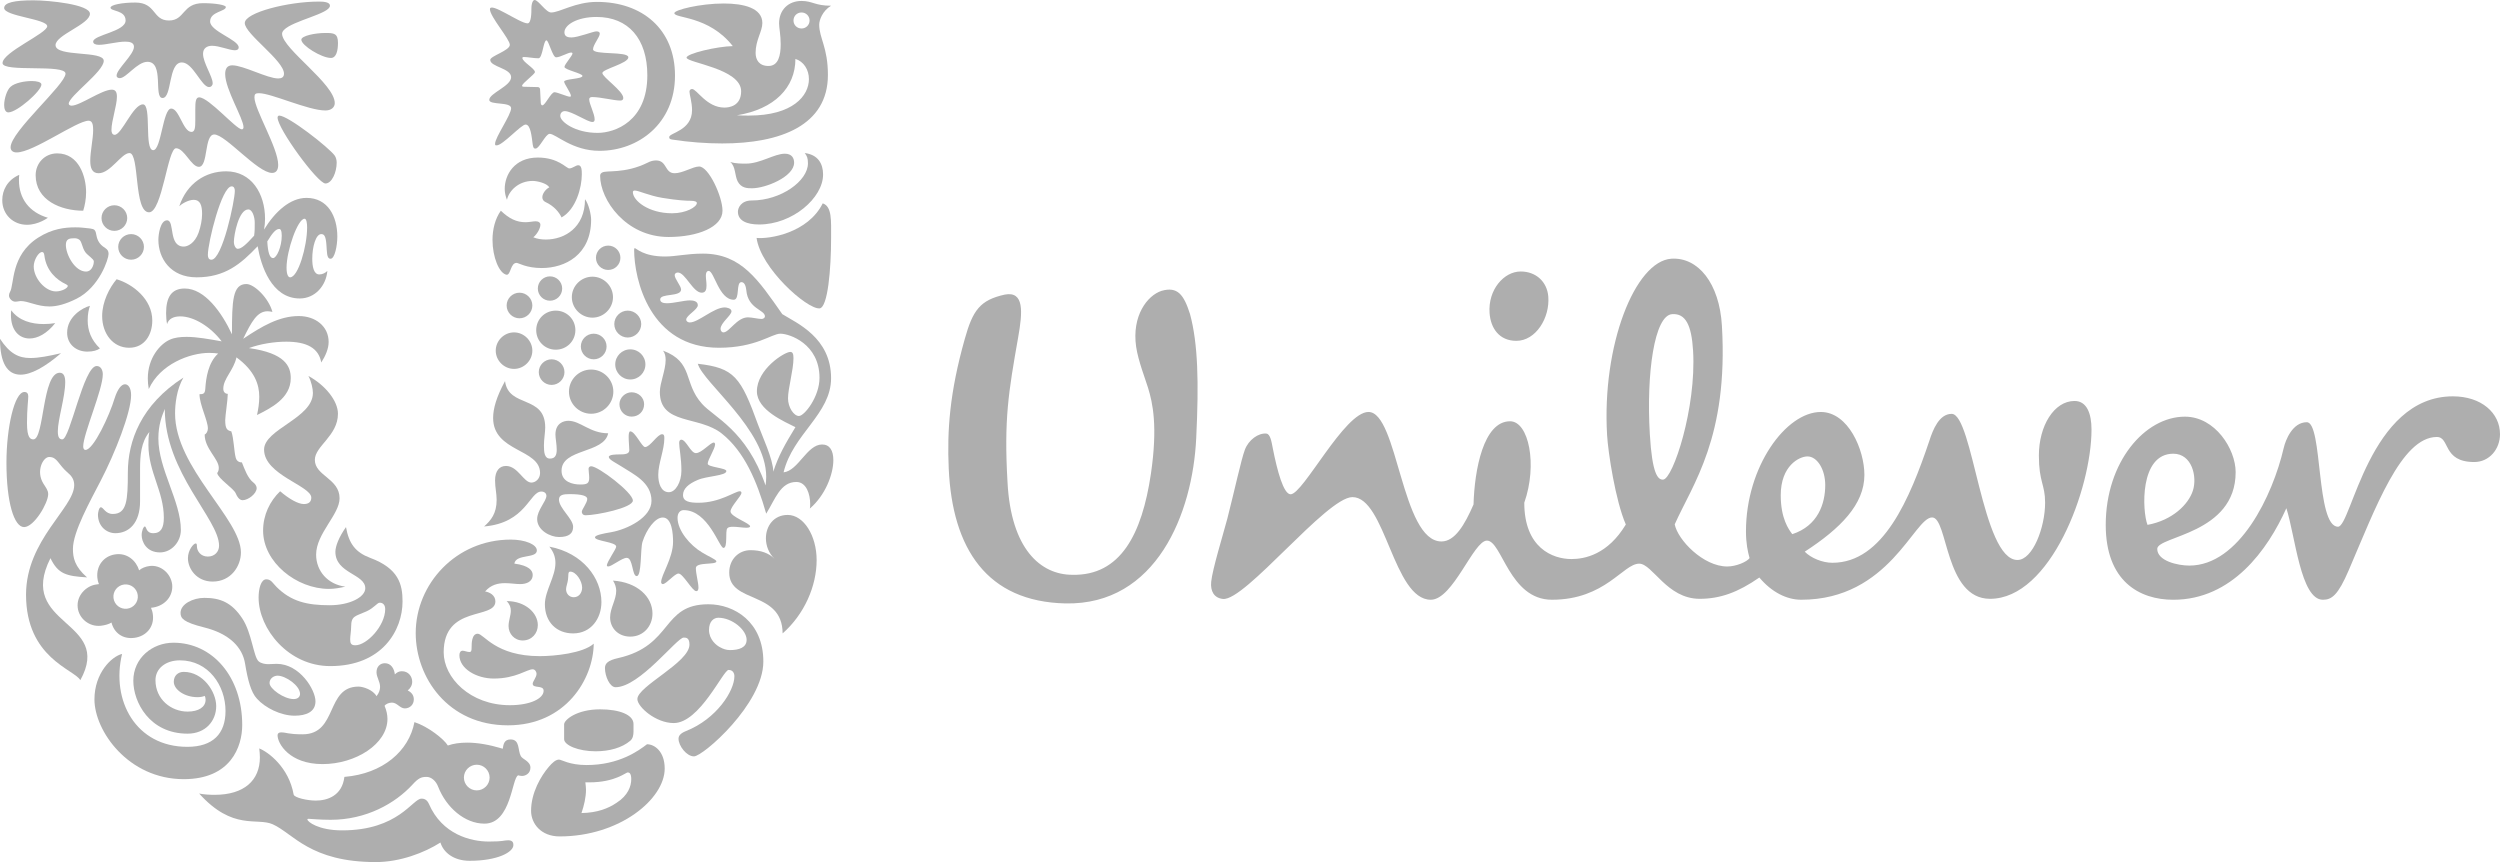
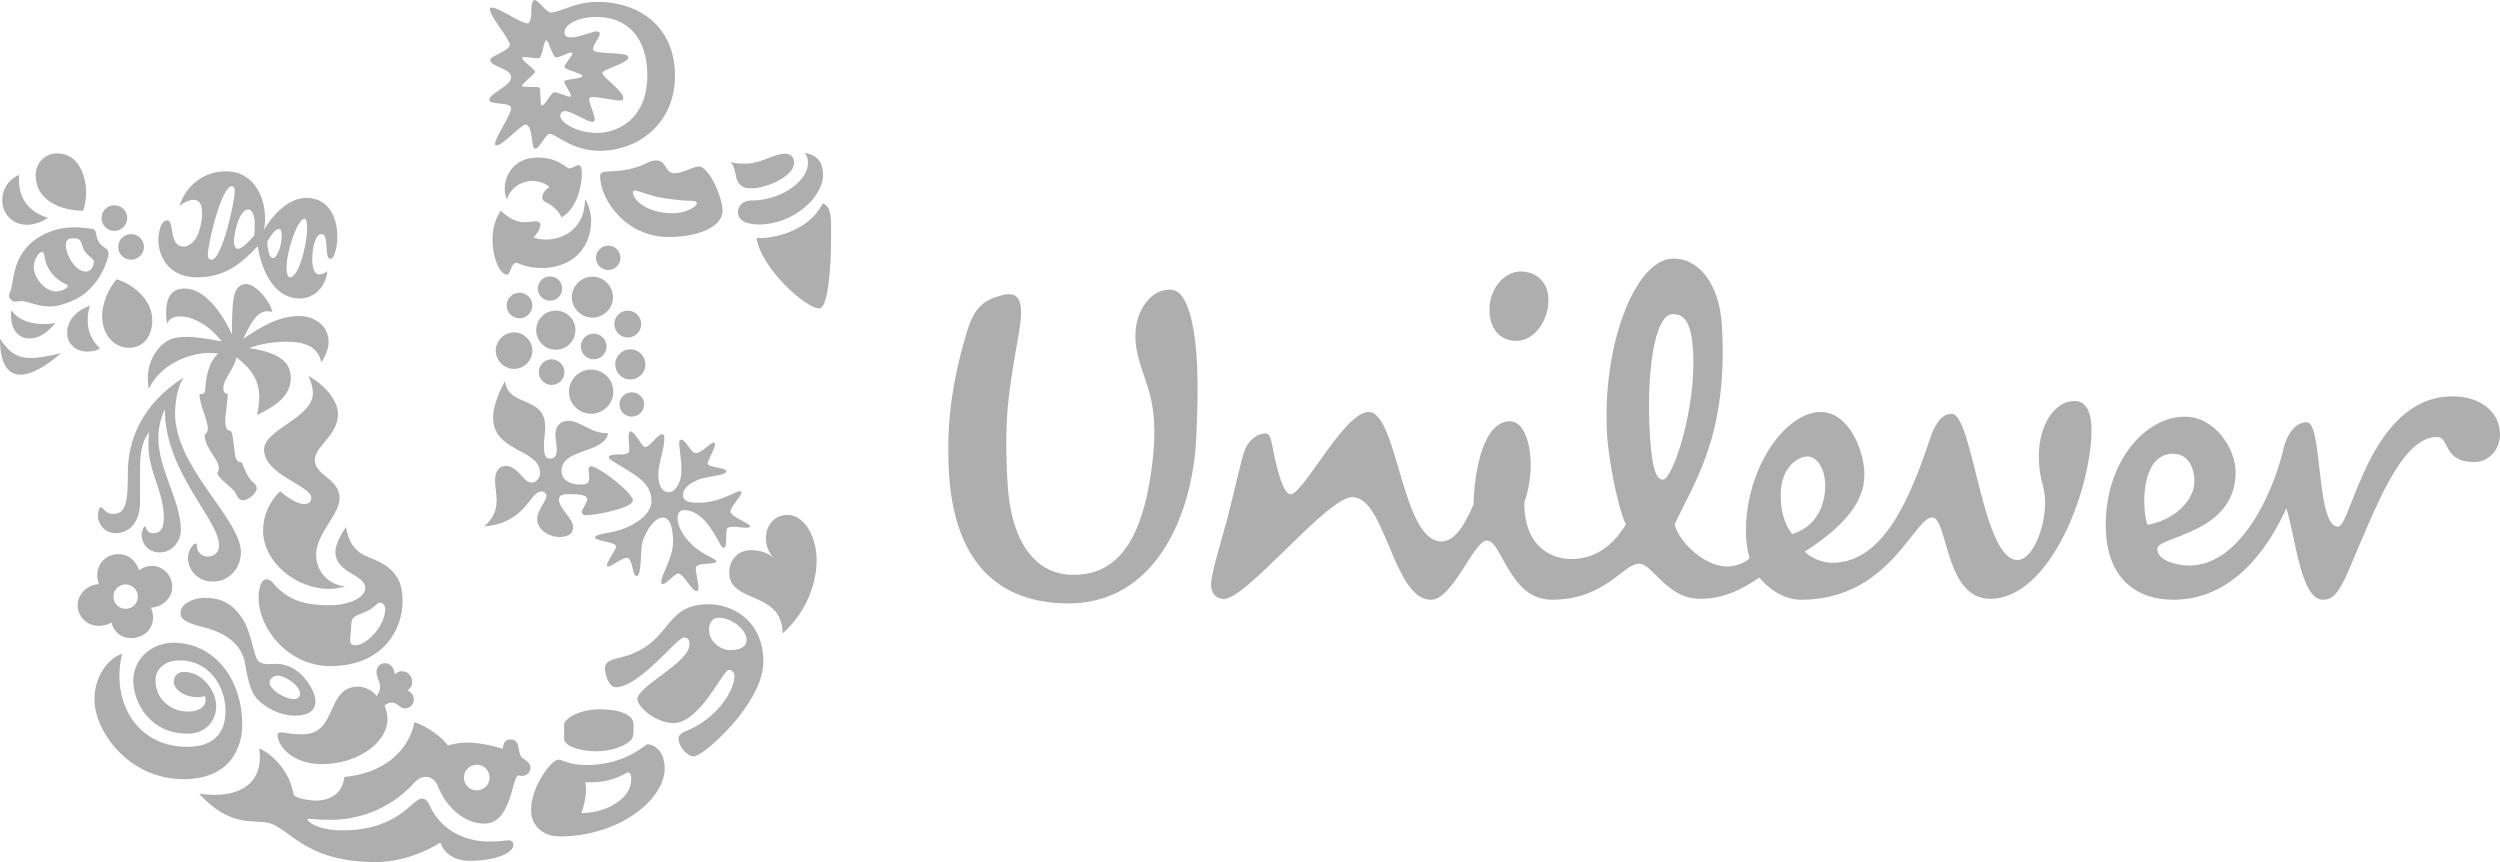
<svg xmlns="http://www.w3.org/2000/svg" width="116" height="40" viewBox="0 0 116 40" fill="none">
  <path d="M34.896 8.736C34.687 8.736 34.389 8.736 34.224 8.41C34.09 8.142 34.135 7.711 33.882 7.518C34.135 7.592 34.403 7.592 34.612 7.592C35.284 7.592 35.925 7.132 36.418 7.132C36.742 7.132 36.847 7.34 36.847 7.547C36.848 8.202 35.523 8.736 34.896 8.736ZM35.224 10.416C36.773 10.416 38.191 9.182 38.191 8.098C38.191 7.592 37.952 7.176 37.34 7.102C37.444 7.236 37.489 7.34 37.489 7.578C37.489 8.395 36.24 9.302 34.881 9.302C34.389 9.302 34.239 9.643 34.239 9.821C34.239 10.238 34.643 10.416 35.224 10.416ZM35.105 11.04C35.299 12.451 37.444 14.354 38.026 14.309C38.414 14.276 38.563 12.466 38.563 11.04C38.563 10.223 38.608 9.584 38.175 9.435C37.489 10.817 35.687 11.1 35.105 11.04Z" fill="black" fill-opacity="0.32" />
-   <path d="M1.55 20.387C2.057 20.387 1.952 17.295 2.772 17.295C2.967 17.295 3.026 17.489 3.026 17.727C3.026 18.425 2.683 19.451 2.683 20.015C2.683 20.297 2.758 20.387 2.892 20.387C3.25 20.387 3.876 16.983 4.487 16.983C4.681 16.983 4.77 17.177 4.77 17.37C4.77 18.083 3.861 20.134 3.861 20.713C3.861 20.802 3.891 20.876 3.966 20.876C4.338 20.876 5.084 19.272 5.322 18.47C5.456 18.053 5.635 17.83 5.799 17.83C5.948 17.83 6.083 17.994 6.083 18.336C6.083 19.138 5.337 21.025 4.681 22.289C4.175 23.27 3.384 24.68 3.384 25.468C3.384 25.869 3.458 26.285 4.039 26.791C3.085 26.731 2.698 26.642 2.341 25.899C0.745 29.064 5.277 28.753 3.727 31.56C3.443 31.056 1.208 30.535 1.208 27.593C1.208 25.052 3.443 23.566 3.443 22.512C3.443 22.304 3.369 22.126 3.175 21.962C2.683 21.545 2.668 21.204 2.281 21.204C1.998 21.204 1.654 21.858 2.012 22.437C2.132 22.631 2.236 22.75 2.236 22.928C2.236 23.343 1.58 24.457 1.118 24.457C0.655 24.457 0.299 23.315 0.299 21.471C0.299 19.836 0.671 18.188 1.133 18.188C1.267 18.188 1.311 18.276 1.311 18.396C1.311 18.589 1.252 18.975 1.252 19.629C1.252 20.327 1.416 20.387 1.55 20.387Z" fill="black" fill-opacity="0.32" />
  <path d="M5.351 24.74C5.978 24.74 6.499 24.279 6.499 23.255V21.738C6.499 21.159 6.544 20.506 6.932 20.044C6.887 20.238 6.887 20.446 6.887 20.639C6.887 21.917 7.602 22.794 7.602 24.027C7.602 24.487 7.468 24.741 7.111 24.741C6.767 24.741 6.797 24.428 6.722 24.428C6.663 24.428 6.573 24.621 6.573 24.829C6.573 25.142 6.797 25.632 7.423 25.632C7.96 25.632 8.392 25.142 8.392 24.592C8.392 23.255 7.348 21.768 7.348 20.342C7.348 19.718 7.512 19.302 7.646 18.975C7.646 21.932 10.165 24.087 10.165 25.32C10.165 25.602 9.957 25.825 9.644 25.825C9.301 25.825 9.137 25.557 9.137 25.349C9.137 25.245 9.122 25.216 9.077 25.216C8.988 25.216 8.72 25.513 8.72 25.9C8.72 26.389 9.122 26.985 9.867 26.985C10.716 26.985 11.179 26.27 11.179 25.632C11.179 24.072 8.123 21.709 8.123 19.183C8.123 18.752 8.197 18.054 8.511 17.519C6.543 18.782 5.932 20.461 5.932 21.932C5.932 23.21 5.888 23.848 5.232 23.848C4.888 23.848 4.799 23.537 4.679 23.537C4.59 23.537 4.545 23.804 4.545 23.878C4.546 24.428 4.949 24.74 5.351 24.74Z" fill="black" fill-opacity="0.32" />
  <path d="M27.935 8.009C28.125 7.882 28.965 8.083 30.052 7.547C30.185 7.474 30.32 7.444 30.439 7.444C30.962 7.444 30.827 8.038 31.305 8.038C31.677 8.038 32.155 7.726 32.439 7.726C32.883 7.726 33.524 9.123 33.524 9.777C33.524 10.535 32.379 10.996 31.021 10.996C29.04 10.996 27.846 9.272 27.846 8.157C27.846 8.068 27.891 8.038 27.935 8.009ZM31.186 9.896C31.842 9.896 32.334 9.599 32.334 9.42C32.334 9.361 32.245 9.316 32.05 9.316C31.857 9.316 31.469 9.302 30.738 9.182C30.11 9.079 29.633 8.841 29.454 8.841C29.395 8.841 29.365 8.87 29.365 8.915C29.365 9.302 30.081 9.896 31.186 9.896Z" fill="black" fill-opacity="0.32" />
  <path d="M5.664 30.342C5.173 30.461 4.382 31.233 4.382 32.453C4.382 33.908 5.948 36.153 8.526 36.153C10.702 36.153 11.239 34.652 11.239 33.64C11.239 31.397 9.854 29.822 8.05 29.822C7.066 29.822 6.186 30.535 6.186 31.589C6.186 32.571 6.932 34.042 8.705 34.042C9.54 34.042 10.032 33.447 10.032 32.765C10.032 32.096 9.421 31.175 8.526 31.175C8.258 31.175 8.064 31.352 8.064 31.635C8.064 31.991 8.555 32.349 9.167 32.349C9.316 32.349 9.435 32.319 9.495 32.289C9.525 32.334 9.54 32.408 9.54 32.467C9.54 32.809 9.212 33.018 8.705 33.018C7.945 33.018 7.214 32.453 7.214 31.56C7.214 31.026 7.677 30.64 8.347 30.64C9.674 30.64 10.464 31.814 10.464 32.988C10.464 34.042 9.883 34.653 8.69 34.653C6.305 34.652 5.143 32.512 5.664 30.342Z" fill="black" fill-opacity="0.32" />
  <path d="M22.681 39.048C23.396 39.048 23.358 38.989 23.582 38.989C23.805 38.989 23.821 39.123 23.821 39.212C23.821 39.539 23.09 39.941 21.793 39.941C21.033 39.941 20.57 39.539 20.436 39.093C19.691 39.569 18.559 40 17.44 40C14.385 40 13.61 38.676 12.655 38.247C11.925 37.92 10.807 38.559 9.241 36.82C9.45 36.865 9.734 36.88 9.957 36.88C11.328 36.88 12.059 36.212 12.059 35.141C12.059 35.007 12.044 34.86 12.029 34.727C12.446 34.89 13.401 35.602 13.625 36.865C13.654 37.014 14.265 37.147 14.653 37.147C15.19 37.147 15.875 36.924 15.98 36.048C17.769 35.9 18.977 34.845 19.23 33.506C19.87 33.715 20.601 34.294 20.78 34.592C21.033 34.503 21.331 34.458 21.674 34.458C22.151 34.458 22.688 34.548 23.328 34.741C23.358 34.548 23.388 34.31 23.687 34.31C24.134 34.31 24.014 34.8 24.164 35.081C24.238 35.23 24.612 35.319 24.612 35.617C24.612 35.9 24.372 36.004 24.223 36.004C24.163 36.004 24.088 35.989 24.044 35.975C23.746 36.079 23.73 38.217 22.479 38.217C21.555 38.217 20.705 37.459 20.332 36.509C20.228 36.227 20.004 36.048 19.795 36.048C19.557 36.048 19.423 36.093 19.14 36.405C18.335 37.281 16.993 38.039 15.339 38.039C14.832 38.039 14.429 37.993 14.325 37.993C14.264 37.993 14.264 38.008 14.264 38.023C14.264 38.127 14.771 38.529 15.874 38.529C18.498 38.529 19.14 37.057 19.557 37.057C19.617 37.057 19.795 37.057 19.899 37.296C20.511 38.721 21.846 39.048 22.681 39.048ZM21.525 36.079C21.525 36.406 21.793 36.674 22.122 36.674C22.45 36.674 22.718 36.406 22.718 36.079C22.718 35.751 22.45 35.483 22.122 35.483C21.793 35.483 21.525 35.751 21.525 36.079Z" fill="black" fill-opacity="0.32" />
  <path d="M33.331 28.663C33.122 28.663 32.898 28.826 32.898 29.229C32.898 29.673 33.242 29.956 33.435 30.044C33.54 30.105 33.704 30.164 33.867 30.164C34.3 30.164 34.643 30.044 34.643 29.687C34.643 29.229 33.971 28.663 33.331 28.663ZM31.723 29.583C31.41 29.583 29.678 31.887 28.562 31.887C28.294 31.887 28.07 31.381 28.07 30.997C28.07 30.788 28.204 30.64 28.682 30.535C31.246 29.955 30.678 28.038 32.868 28.038C34.075 28.038 35.419 28.856 35.419 30.698C35.419 32.66 32.618 35.096 32.2 35.096C31.857 35.096 31.484 34.606 31.484 34.279C31.484 34.175 31.529 34.041 31.827 33.922C33.257 33.357 34.076 32.05 34.076 31.381C34.076 31.232 34.001 31.085 33.807 31.085C33.554 31.085 32.469 33.55 31.26 33.55C30.424 33.55 29.574 32.794 29.574 32.437C29.574 31.842 31.991 30.743 31.991 29.91C31.991 29.597 31.842 29.583 31.723 29.583Z" fill="black" fill-opacity="0.32" />
  <path d="M2.221 10.104C2.221 10.104 1.789 10.43 1.252 10.43C0.612 10.43 0.105 9.955 0.105 9.286C0.105 8.825 0.343 8.35 0.894 8.112C0.88 8.201 0.88 8.275 0.88 8.365C0.879 9.212 1.356 9.851 2.221 10.104ZM5.411 12.957C5.083 13.343 4.74 13.997 4.74 14.665C4.74 15.468 5.232 16.136 5.993 16.136C6.723 16.136 7.066 15.512 7.066 14.874C7.066 13.878 6.157 13.179 5.411 12.957ZM0.462 13.551C0.434 13.597 0.417 13.655 0.417 13.715C0.417 13.849 0.567 13.997 0.7 13.997C0.819 13.997 0.894 13.968 0.954 13.968C1.311 13.968 1.714 14.22 2.295 14.22C2.637 14.22 3.04 14.116 3.547 13.864C4.62 13.328 5.038 12.006 5.038 11.783C5.038 11.5 4.811 11.537 4.62 11.277C4.43 11.018 4.503 10.789 4.382 10.668C4.313 10.599 4.099 10.594 3.83 10.564C3.74 10.555 3.621 10.549 3.502 10.549C3.011 10.549 2.428 10.61 1.773 11.025C0.48 11.848 0.671 13.21 0.462 13.551ZM3.965 11.709C4.069 11.849 4.354 12.021 4.354 12.125C4.354 12.332 4.233 12.601 3.995 12.601C3.473 12.601 3.056 11.813 3.056 11.366C3.056 11.085 3.221 11.055 3.444 11.055C3.548 11.055 3.593 11.07 3.667 11.114C3.801 11.189 3.801 11.486 3.965 11.709ZM2.593 13.522C2.102 13.522 1.565 12.913 1.565 12.362C1.565 12.066 1.788 11.694 1.952 11.694C2.012 11.694 2.042 11.738 2.057 11.843C2.146 12.571 2.623 12.987 3.071 13.194C3.115 13.224 3.145 13.239 3.145 13.268C3.145 13.373 2.862 13.522 2.593 13.522ZM3.861 9.777C3.935 9.539 3.995 9.242 3.995 8.915C3.995 8.202 3.666 7.117 2.653 7.117C2.072 7.117 1.654 7.578 1.654 8.127C1.654 9.302 2.832 9.777 3.861 9.777ZM0 15.72C0 16.849 0.343 17.385 0.954 17.385C1.431 17.385 2.072 17.043 2.832 16.389C2.251 16.523 1.803 16.612 1.401 16.612C0.864 16.612 0.447 16.404 0 15.72ZM0.522 14.398C0.508 14.473 0.508 14.547 0.508 14.621C0.508 15.319 0.879 15.706 1.372 15.706C1.743 15.706 2.176 15.483 2.563 14.992C2.4 15.021 2.205 15.036 2.027 15.036C1.476 15.036 0.879 14.888 0.522 14.398ZM4.174 14.19C3.83 14.279 3.115 14.695 3.115 15.438C3.115 15.972 3.532 16.315 4.054 16.315C4.323 16.315 4.516 16.255 4.636 16.166C4.219 15.765 4.069 15.319 4.069 14.874C4.069 14.561 4.114 14.368 4.174 14.19ZM4.71 10.118C4.71 10.445 4.978 10.713 5.306 10.713C5.634 10.713 5.903 10.446 5.903 10.118C5.903 9.792 5.634 9.524 5.306 9.524C4.978 9.524 4.71 9.792 4.71 10.118ZM5.485 11.456C5.485 11.783 5.754 12.051 6.083 12.051C6.41 12.051 6.679 11.783 6.679 11.456C6.679 11.13 6.41 10.862 6.083 10.862C5.754 10.862 5.485 11.13 5.485 11.456Z" fill="black" fill-opacity="0.32" />
  <path d="M28.742 18.752C28.742 18.455 29.01 18.202 29.305 18.202C29.633 18.202 29.887 18.455 29.887 18.752C29.887 19.093 29.633 19.331 29.305 19.331C29.01 19.331 28.742 19.093 28.742 18.752ZM23.508 14.175C23.508 14.502 23.777 14.769 24.104 14.769C24.433 14.769 24.701 14.502 24.701 14.175C24.701 13.849 24.432 13.581 24.104 13.581C23.777 13.581 23.508 13.849 23.508 14.175ZM23.002 16.27C23.002 16.731 23.388 17.117 23.851 17.117C24.312 17.117 24.701 16.731 24.701 16.27C24.701 15.81 24.312 15.423 23.851 15.423C23.388 15.423 23.002 15.81 23.002 16.27ZM24.88 15.319C24.88 15.825 25.283 16.226 25.787 16.226C26.294 16.226 26.698 15.825 26.698 15.319C26.698 14.814 26.294 14.413 25.787 14.413C25.283 14.413 24.88 14.814 24.88 15.319ZM24.955 13.387C24.955 13.7 25.209 13.953 25.519 13.953C25.832 13.953 26.085 13.7 26.085 13.387C26.085 13.076 25.831 12.823 25.519 12.823C25.209 12.823 24.955 13.076 24.955 13.387ZM27.652 11.962C27.652 12.273 27.906 12.526 28.22 12.526C28.533 12.526 28.787 12.273 28.787 11.962C28.787 11.649 28.533 11.396 28.22 11.396C27.906 11.396 27.652 11.649 27.652 11.962ZM26.533 13.789C26.533 14.309 26.966 14.739 27.488 14.739C28.011 14.739 28.443 14.309 28.443 13.789C28.443 13.268 28.011 12.838 27.488 12.838C26.966 12.838 26.533 13.268 26.533 13.789ZM24.999 17.266C24.999 17.593 25.268 17.86 25.593 17.86C25.922 17.86 26.191 17.593 26.191 17.266C26.191 16.939 25.922 16.672 25.593 16.672C25.268 16.672 24.999 16.939 24.999 17.266ZM26.951 16.077C26.951 16.404 27.219 16.672 27.549 16.672C27.876 16.672 28.145 16.404 28.145 16.077C28.145 15.75 27.876 15.483 27.549 15.483C27.219 15.483 26.951 15.75 26.951 16.077ZM26.4 18.172C26.4 18.736 26.862 19.198 27.429 19.198C27.995 19.198 28.459 18.736 28.459 18.172C28.459 17.608 27.995 17.147 27.429 17.147C26.862 17.147 26.4 17.608 26.4 18.172ZM28.547 16.908C28.547 17.295 28.861 17.608 29.246 17.608C29.634 17.608 29.947 17.295 29.947 16.908C29.947 16.523 29.634 16.21 29.246 16.21C28.861 16.21 28.547 16.523 28.547 16.908ZM28.503 15.036C28.503 15.379 28.787 15.661 29.126 15.661C29.469 15.661 29.753 15.379 29.753 15.036C29.753 14.695 29.469 14.413 29.126 14.413C28.787 14.413 28.503 14.695 28.503 15.036Z" fill="black" fill-opacity="0.32" />
  <path d="M30.021 34.533C29.633 34.831 28.727 35.498 27.219 35.498C26.414 35.498 26.056 35.245 25.937 35.245C25.787 35.245 25.623 35.394 25.459 35.587C25.105 36.004 24.642 36.777 24.642 37.623C24.642 38.217 25.105 38.81 25.966 38.81C28.757 38.81 30.842 37.072 30.842 35.662C30.842 34.86 30.365 34.533 30.021 34.533ZM29.246 34.37C29.366 34.267 29.395 34.102 29.395 33.938V33.596C29.395 33.165 28.742 32.913 27.846 32.913C26.757 32.913 26.175 33.403 26.175 33.611V34.295C26.175 34.578 26.832 34.86 27.638 34.86C28.279 34.86 28.861 34.697 29.246 34.37ZM29.126 35.84C29.201 35.84 29.29 35.885 29.29 36.153C29.29 36.479 29.141 36.91 28.607 37.251C28.234 37.504 27.727 37.713 26.981 37.726C27.1 37.37 27.19 36.998 27.19 36.643C27.19 36.524 27.175 36.434 27.16 36.301H27.354C28.533 36.301 29.04 35.84 29.126 35.84Z" fill="black" fill-opacity="0.32" />
  <path d="M23.433 17.683C23.597 18.945 25.298 18.306 25.298 19.836C25.298 20.059 25.238 20.387 25.238 20.669C25.238 20.996 25.267 21.278 25.519 21.278C25.772 21.278 25.832 21.1 25.832 20.862C25.832 20.624 25.772 20.327 25.772 20.164C25.772 19.643 26.145 19.525 26.369 19.525C26.936 19.525 27.369 20.104 28.22 20.104C28.025 21.055 26.056 20.802 26.056 21.843C26.056 22.363 26.578 22.481 26.921 22.481C27.234 22.481 27.339 22.437 27.339 22.17C27.339 22.021 27.309 21.857 27.309 21.753C27.309 21.694 27.354 21.634 27.429 21.634C27.758 21.634 29.365 22.853 29.365 23.225C29.365 23.566 27.667 23.908 27.175 23.908C27.026 23.908 26.996 23.804 26.996 23.744C26.996 23.641 27.249 23.328 27.249 23.151C27.249 23.017 27.026 22.927 26.429 22.927C26.145 22.927 25.936 22.957 25.936 23.18C25.936 23.581 26.593 24.072 26.593 24.442C26.593 24.74 26.414 24.918 25.936 24.918C25.533 24.918 24.924 24.606 24.924 24.086C24.924 23.67 25.354 23.255 25.354 23.002C25.354 22.927 25.297 22.808 25.119 22.808C24.566 22.808 24.417 24.264 22.463 24.428C22.777 24.146 23.044 23.834 23.044 23.195C23.044 22.883 22.971 22.63 22.971 22.289C22.971 21.843 23.179 21.62 23.477 21.62C24.028 21.62 24.297 22.392 24.656 22.392C24.85 22.392 25.059 22.215 25.059 21.947C25.059 20.817 22.881 20.981 22.881 19.391C22.882 18.96 23.03 18.425 23.433 17.683ZM30.543 22.036C30.543 22.407 30.663 22.838 31.036 22.838C31.349 22.838 31.617 22.363 31.617 21.843C31.617 21.248 31.513 20.788 31.513 20.549C31.513 20.446 31.558 20.401 31.617 20.401C31.841 20.416 32.05 21.025 32.289 21.025C32.558 21.025 32.958 20.534 33.121 20.534C33.166 20.534 33.181 20.594 33.181 20.609C33.181 20.832 32.838 21.323 32.838 21.516C32.838 21.679 33.703 21.709 33.703 21.857C33.703 22.081 32.796 22.081 32.364 22.274C31.947 22.452 31.692 22.675 31.692 22.972C31.692 23.27 31.99 23.328 32.408 23.328C33.404 23.328 34.105 22.794 34.329 22.794C34.373 22.794 34.403 22.823 34.403 22.868C34.403 23.017 33.896 23.507 33.896 23.73C33.896 23.982 34.821 24.279 34.806 24.428C34.792 24.472 34.731 24.487 34.627 24.487C34.462 24.487 34.209 24.442 34.015 24.442C33.896 24.442 33.791 24.457 33.746 24.516C33.643 24.636 33.776 25.423 33.569 25.423C33.374 25.423 32.867 23.67 31.722 23.67C31.557 23.67 31.438 23.804 31.438 24.027C31.438 24.621 32.02 25.304 32.572 25.631C32.822 25.795 33.24 25.958 33.24 26.048C33.24 26.226 32.288 26.063 32.288 26.36C32.288 26.627 32.408 27.029 32.408 27.266C32.408 27.34 32.393 27.429 32.303 27.429C32.125 27.429 31.691 26.612 31.483 26.612C31.304 26.612 30.916 27.102 30.752 27.102C30.707 27.102 30.677 27.058 30.677 27.014C30.677 26.672 31.23 25.899 31.23 25.141C31.23 24.785 31.185 24.012 30.752 24.012C30.394 24.012 29.991 24.576 29.812 25.141C29.708 25.468 29.782 26.731 29.543 26.731C29.32 26.731 29.379 25.884 29.08 25.884C28.86 25.884 28.383 26.285 28.218 26.285C28.189 26.285 28.159 26.27 28.159 26.241C28.159 26.063 28.591 25.483 28.591 25.364C28.591 25.141 27.607 25.112 27.607 24.933C27.607 24.829 27.995 24.755 28.352 24.695C29.111 24.561 30.229 24.012 30.229 23.239C30.229 22.378 29.394 22.006 28.845 21.649C28.561 21.471 28.248 21.323 28.248 21.204C28.248 21.085 28.606 21.085 28.755 21.085C28.979 21.085 29.2 21.07 29.2 20.892C29.2 20.758 29.17 20.491 29.17 20.282C29.17 20.134 29.184 20.015 29.245 20.015C29.468 20.015 29.782 20.743 29.931 20.743C30.169 20.743 30.498 20.148 30.722 20.148C30.796 20.148 30.826 20.193 30.826 20.326C30.827 20.876 30.543 21.5 30.543 22.036Z" fill="black" fill-opacity="0.32" />
-   <path d="M23.866 26.151C24.552 26.241 24.717 26.478 24.717 26.672C24.717 26.999 24.418 27.102 24.134 27.102C23.926 27.102 23.687 27.058 23.433 27.058C23.105 27.058 22.778 27.132 22.509 27.444C22.703 27.474 22.986 27.608 22.986 27.906C22.986 28.767 20.587 28.053 20.587 30.268C20.587 31.442 21.809 32.721 23.657 32.721C24.613 32.721 25.224 32.408 25.224 32.051C25.224 31.769 24.717 31.961 24.717 31.724C24.717 31.62 24.896 31.426 24.896 31.262C24.896 31.19 24.836 31.055 24.717 31.055C24.448 31.055 23.941 31.485 22.912 31.485C22.107 31.485 21.316 31.026 21.316 30.401C21.316 30.268 21.377 30.193 21.466 30.193C21.555 30.193 21.674 30.253 21.779 30.253C21.869 30.253 21.883 30.193 21.883 30.03C21.883 29.866 21.883 29.405 22.166 29.405C22.45 29.405 22.986 30.445 25.045 30.445C25.728 30.445 27.056 30.312 27.549 29.866C27.534 31.501 26.25 33.655 23.568 33.655C20.78 33.655 19.289 31.426 19.289 29.375C19.289 27.102 21.152 25.037 23.702 25.037C24.357 25.037 24.91 25.26 24.91 25.542C24.91 25.929 23.94 25.691 23.866 26.151ZM28.443 26.94C28.547 27.102 28.592 27.266 28.592 27.414C28.592 27.831 28.309 28.217 28.309 28.649C28.309 29.139 28.682 29.539 29.246 29.539C29.857 29.539 30.275 29.05 30.275 28.47C30.275 27.682 29.559 27.014 28.443 26.94ZM23.508 27.89C23.656 28.038 23.702 28.187 23.702 28.336C23.702 28.559 23.597 28.797 23.597 29.05C23.597 29.405 23.866 29.718 24.253 29.718C24.671 29.718 24.955 29.39 24.955 29.005C24.955 28.44 24.372 27.89 23.508 27.89ZM25.489 25.364C27.055 25.661 27.906 26.835 27.906 27.935C27.906 28.694 27.429 29.39 26.593 29.39C25.832 29.39 25.283 28.871 25.283 28.039C25.283 27.415 25.772 26.761 25.772 26.122C25.772 25.869 25.698 25.617 25.489 25.364ZM26.265 27.34C26.265 27.548 26.414 27.712 26.623 27.712C26.861 27.712 27.011 27.504 27.011 27.266C27.011 26.954 26.727 26.523 26.459 26.523C26.339 26.523 26.384 26.702 26.355 26.895C26.339 27.043 26.265 27.221 26.265 27.34Z" fill="black" fill-opacity="0.32" />
  <path d="M9.809 12.051C10.316 12.051 10.896 9.316 10.896 8.855C10.896 8.736 10.852 8.647 10.748 8.647C10.286 8.647 9.645 11.248 9.645 11.828C9.645 11.932 9.674 12.051 9.809 12.051ZM13.461 12.868C13.833 12.868 14.25 11.441 14.25 10.549C14.25 10.356 14.221 10.149 14.131 10.149C13.818 10.149 13.296 11.62 13.296 12.422C13.296 12.734 13.371 12.868 13.461 12.868ZM11.03 11.545C11.194 11.545 11.403 11.366 11.791 10.936C11.82 10.743 11.82 10.564 11.82 10.341C11.82 10.045 11.701 9.717 11.523 9.717C11.075 9.717 10.852 10.906 10.852 11.219C10.852 11.396 10.941 11.545 11.03 11.545ZM13.073 10.936C13.073 10.683 13.013 10.624 12.954 10.624C12.804 10.624 12.641 10.802 12.402 11.203C12.432 11.738 12.521 11.976 12.67 11.976C12.834 11.976 13.073 11.456 13.073 10.936ZM14.221 9.182C15.205 9.182 15.652 10.03 15.652 10.981C15.652 11.396 15.533 12.006 15.339 12.006C15.145 12.006 15.175 11.664 15.145 11.352C15.116 10.951 15.041 10.862 14.906 10.862C14.653 10.862 14.489 11.456 14.489 12.006C14.489 12.347 14.549 12.734 14.817 12.734C14.966 12.734 15.1 12.659 15.19 12.571C15.13 13.254 14.623 13.849 13.908 13.849C12.596 13.849 12.104 12.318 11.955 11.426C11.165 12.258 10.435 12.868 9.123 12.868C7.901 12.868 7.349 11.976 7.349 11.13C7.349 10.876 7.438 10.223 7.752 10.223C8.124 10.223 7.797 11.441 8.527 11.441C8.706 11.441 9.033 11.292 9.213 10.802C9.317 10.505 9.377 10.193 9.377 9.925C9.377 9.524 9.287 9.272 8.989 9.272C8.735 9.272 8.422 9.464 8.318 9.569C8.676 8.499 9.54 7.949 10.493 7.949C11.672 7.949 12.298 8.989 12.298 10.149C12.298 10.311 12.283 10.49 12.252 10.653C12.76 9.821 13.461 9.182 14.221 9.182Z" fill="black" fill-opacity="0.32" />
  <path d="M11.433 13.179C10.792 13.179 10.763 13.953 10.763 15.512C10.285 14.487 9.496 13.387 8.571 13.387C7.945 13.387 7.707 13.804 7.707 14.531C7.707 14.68 7.722 14.903 7.752 15.036C7.827 14.784 8.065 14.68 8.363 14.68C9.005 14.68 9.779 15.17 10.286 15.839C9.705 15.736 9.139 15.631 8.662 15.631C8.363 15.631 8.095 15.661 7.872 15.765C7.439 15.958 6.858 16.597 6.858 17.563C6.858 17.712 6.873 17.875 6.903 18.053C7.425 16.894 8.811 16.374 9.705 16.374C9.885 16.374 10.018 16.389 10.123 16.404C9.66 16.82 9.556 17.548 9.526 18.038C9.512 18.276 9.422 18.291 9.257 18.291C9.257 18.781 9.646 19.51 9.646 19.881C9.646 20.015 9.571 20.134 9.497 20.164C9.497 20.817 10.152 21.293 10.152 21.709C10.152 21.812 10.123 21.902 10.077 21.947C10.123 22.215 10.844 22.664 10.937 22.89C11.052 23.164 11.181 23.21 11.255 23.21C11.509 23.21 11.91 22.912 11.91 22.645C11.91 22.556 11.836 22.452 11.777 22.407C11.493 22.2 11.344 21.753 11.225 21.457C11.12 21.457 10.985 21.413 10.938 21.238C10.856 20.93 10.852 20.357 10.733 20.015C10.539 19.97 10.45 19.896 10.45 19.495C10.45 19.302 10.569 18.543 10.569 18.276C10.48 18.276 10.361 18.216 10.361 18.038C10.361 17.563 10.838 17.191 10.972 16.582C11.822 17.206 12.03 17.845 12.03 18.41C12.03 18.706 11.985 18.989 11.925 19.257C12.552 18.944 13.491 18.484 13.491 17.548C13.491 16.997 13.237 16.388 11.552 16.151C12.074 15.957 12.73 15.854 13.282 15.854C14.236 15.854 14.787 16.151 14.906 16.819C15.1 16.522 15.249 16.18 15.249 15.868C15.249 15.14 14.638 14.665 13.863 14.665C12.954 14.665 12.149 15.14 11.284 15.72C11.673 14.918 11.939 14.442 12.417 14.442C12.492 14.442 12.566 14.457 12.641 14.472C12.462 13.819 11.791 13.179 11.433 13.179Z" fill="black" fill-opacity="0.32" />
  <path d="M36.549 23.893C37.296 23.893 37.892 24.858 37.892 25.988C37.892 27.192 37.325 28.5 36.314 29.39C36.299 27.385 33.836 28.024 33.836 26.568C33.836 25.944 34.285 25.528 34.822 25.528C35.299 25.528 35.672 25.662 35.941 25.93C35.672 25.677 35.538 25.32 35.538 24.978C35.538 24.413 35.896 23.893 36.549 23.893Z" fill="black" fill-opacity="0.32" />
  <path d="M23.239 9.777C23.627 10.149 23.969 10.311 24.387 10.311C24.552 10.311 24.746 10.267 24.851 10.267C24.985 10.267 25.074 10.326 25.074 10.43C25.074 10.594 24.925 10.862 24.746 11.011C24.925 11.085 25.119 11.114 25.328 11.114C26.175 11.114 27.144 10.579 27.144 9.242C27.324 9.479 27.428 9.97 27.428 10.193C27.428 11.813 26.234 12.437 25.134 12.437C24.418 12.437 24.059 12.198 23.969 12.198C23.686 12.198 23.701 12.764 23.507 12.749C23.164 12.69 22.852 11.932 22.852 11.13C22.852 10.653 22.971 10.149 23.239 9.777ZM25.489 8.692C25.37 8.499 24.925 8.395 24.717 8.395C24.059 8.395 23.612 8.855 23.523 9.272C23.463 9.123 23.419 8.945 23.419 8.766C23.419 8.113 23.866 7.31 24.956 7.31C25.907 7.31 26.28 7.815 26.415 7.815C26.563 7.815 26.713 7.667 26.832 7.667C26.996 7.667 26.996 7.919 26.996 8.098C26.996 8.692 26.727 9.717 26.056 10.089C25.937 9.836 25.698 9.554 25.313 9.376C25.209 9.331 25.164 9.242 25.164 9.153C25.164 8.989 25.313 8.781 25.489 8.692Z" fill="black" fill-opacity="0.32" />
-   <path d="M12.879 5.453C12.879 5.973 14.742 8.514 15.1 8.514C15.399 8.514 15.622 7.994 15.622 7.547C15.622 7.429 15.592 7.311 15.533 7.221C15.265 6.849 13.371 5.363 12.954 5.363C12.909 5.363 12.879 5.408 12.879 5.453ZM1.922 3.922C1.922 4.22 0.79 5.215 0.388 5.215C0.239 5.215 0.193 5.037 0.193 4.874C0.193 4.577 0.328 4.16 0.492 4.026C0.685 3.848 1.133 3.76 1.475 3.76C1.684 3.76 1.922 3.803 1.922 3.922ZM15.533 4.784C15.533 3.892 13.115 2.273 13.088 1.575C13.085 1.511 13.12 1.447 13.174 1.391C13.588 0.955 15.309 0.638 15.309 0.266C15.309 0.074 14.95 0.074 14.772 0.074C13.386 0.074 11.358 0.579 11.358 1.069C11.358 1.575 13.177 2.808 13.177 3.418C13.177 3.581 13.072 3.64 12.908 3.64C12.402 3.64 11.298 3.031 10.777 3.031C10.538 3.031 10.448 3.194 10.448 3.433C10.448 4.145 11.298 5.498 11.298 5.898C11.298 5.943 11.283 6.002 11.223 6.002C10.955 6.002 9.689 4.517 9.241 4.517C9.078 4.517 9.062 4.739 9.062 5.067V5.572C9.062 5.913 9.047 6.121 8.884 6.121C8.495 6.121 8.317 5.037 7.945 5.037C7.557 5.037 7.482 6.968 7.11 6.968C6.677 6.968 7.05 4.843 6.633 4.843C6.171 4.843 5.649 6.255 5.32 6.255C5.202 6.255 5.172 6.136 5.172 6.032C5.172 5.601 5.425 4.903 5.425 4.488C5.425 4.279 5.365 4.16 5.187 4.16C4.724 4.16 3.711 4.903 3.323 4.903C3.264 4.903 3.189 4.874 3.189 4.814C3.189 4.458 4.814 3.328 4.814 2.823C4.814 2.332 2.577 2.66 2.577 2.094C2.577 1.619 4.173 1.129 4.173 0.638C4.173 0.207 2.28 0.015 1.549 0.015C0.67 0.015 0.193 0.118 0.193 0.371C0.193 0.757 2.191 0.877 2.191 1.218C2.191 1.545 0.118 2.422 0.118 2.927C0.118 3.373 3.04 2.956 3.04 3.418C3.04 3.922 0.492 6.106 0.492 6.834C0.492 6.998 0.611 7.073 0.774 7.073C1.549 7.073 3.561 5.601 4.113 5.601C4.307 5.601 4.322 5.839 4.322 6.047C4.322 6.434 4.188 7.028 4.188 7.459C4.188 7.8 4.277 8.038 4.575 8.038C5.128 8.038 5.634 7.102 6.007 7.102C6.484 7.102 6.201 9.851 6.916 9.851C7.527 9.851 7.78 6.879 8.168 6.879C8.556 6.879 8.87 7.741 9.227 7.741C9.673 7.741 9.465 6.24 9.942 6.24C10.464 6.24 11.954 8.024 12.625 8.024C12.834 8.024 12.908 7.86 12.908 7.652C12.908 6.864 11.806 5.082 11.806 4.517C11.806 4.369 11.85 4.324 12.014 4.324C12.595 4.324 14.295 5.126 15.099 5.126C15.37 5.126 15.533 4.978 15.533 4.784ZM13.982 1.842C13.982 2.109 14.921 2.689 15.354 2.689C15.607 2.689 15.682 2.347 15.682 1.991C15.682 1.545 15.489 1.53 15.101 1.53C14.609 1.53 13.982 1.664 13.982 1.842ZM10.479 0.326C10.479 0.237 10.032 0.147 9.421 0.147C8.452 0.147 8.586 0.951 7.841 0.951C7.066 0.951 7.259 0.118 6.275 0.118C5.679 0.118 5.128 0.222 5.128 0.356C5.128 0.535 5.828 0.46 5.828 0.951C5.828 1.471 4.323 1.619 4.323 1.932C4.323 2.036 4.441 2.08 4.591 2.08C4.919 2.08 5.44 1.932 5.813 1.932C6.022 1.932 6.216 1.976 6.216 2.169C6.216 2.541 5.41 3.209 5.41 3.507C5.41 3.596 5.485 3.626 5.559 3.626C5.858 3.626 6.365 2.868 6.842 2.868C7.632 2.868 7.111 4.547 7.542 4.547C7.989 4.547 7.796 2.897 8.437 2.897C8.959 2.897 9.346 4.041 9.704 4.041C9.794 4.041 9.868 3.967 9.868 3.863C9.868 3.551 9.421 2.912 9.421 2.496C9.421 2.243 9.6 2.124 9.838 2.124C10.181 2.124 10.643 2.332 10.896 2.332C10.985 2.332 11.075 2.303 11.075 2.199C11.075 1.842 9.749 1.456 9.749 0.996C9.749 0.535 10.479 0.535 10.479 0.326Z" fill="black" fill-opacity="0.32" />
-   <path d="M36.907 2.734C36.907 4.056 35.941 5.067 34.194 5.349C34.389 5.363 34.568 5.363 34.747 5.363C36.788 5.363 37.534 4.443 37.534 3.67C37.534 3.239 37.295 2.853 36.907 2.734ZM34.389 4.234C34.389 3.179 31.857 2.912 31.857 2.674C31.857 2.482 33.27 2.154 34.001 2.139C32.883 0.713 31.29 0.862 31.29 0.609C31.29 0.46 32.483 0.162 33.584 0.162C34.508 0.162 35.373 0.371 35.373 1.069C35.373 1.456 35.06 1.858 35.06 2.451C35.06 2.778 35.223 3.061 35.657 3.061C36.12 3.061 36.224 2.57 36.224 2.05C36.224 1.619 36.149 1.292 36.149 1.084C36.149 0.46 36.579 0.044 37.191 0.044C37.698 0.044 37.817 0.266 38.563 0.266C38.16 0.505 38.011 0.936 38.011 1.143C38.011 1.768 38.415 2.199 38.415 3.477C38.415 5.824 36.209 6.656 33.51 6.656C32.768 6.656 31.976 6.597 31.2 6.478C31.081 6.463 31.051 6.434 31.051 6.359C31.051 6.166 32.111 6.062 32.111 5.111C32.111 4.739 31.991 4.383 31.991 4.25C31.991 4.175 32.051 4.13 32.111 4.13C32.334 4.13 32.783 4.992 33.615 4.992C33.836 4.992 34.389 4.918 34.389 4.234ZM36.818 0.951C36.818 1.158 36.981 1.322 37.191 1.322C37.399 1.322 37.564 1.158 37.564 0.951C37.564 0.743 37.399 0.579 37.191 0.579C36.981 0.579 36.818 0.743 36.818 0.951Z" fill="black" fill-opacity="0.32" />
-   <path d="M35.493 14.68C35.493 14.368 34.702 14.339 34.628 13.462C34.612 13.328 34.568 13.091 34.403 13.091C34.135 13.091 34.344 13.908 34.045 13.908C33.36 13.908 33.136 12.571 32.883 12.571C32.823 12.571 32.752 12.615 32.752 12.793C32.752 12.957 32.782 13.061 32.782 13.254C32.782 13.447 32.736 13.581 32.558 13.581C32.155 13.581 31.797 12.645 31.454 12.645C31.379 12.645 31.305 12.69 31.305 12.764C31.305 12.942 31.602 13.268 31.602 13.432C31.602 13.789 30.633 13.596 30.633 13.893C30.633 14.027 30.767 14.071 30.946 14.071C31.26 14.071 31.752 13.938 32.006 13.938C32.155 13.938 32.379 13.968 32.379 14.16C32.379 14.368 31.841 14.636 31.841 14.829C31.841 14.918 31.931 14.962 32.005 14.962C32.408 14.962 33.121 14.264 33.628 14.264C33.717 14.264 33.941 14.309 33.941 14.443C33.941 14.636 33.434 14.977 33.434 15.259C33.434 15.334 33.48 15.423 33.569 15.423C33.836 15.423 34.194 14.725 34.702 14.725C34.895 14.725 35.179 14.799 35.329 14.799C35.448 14.799 35.493 14.725 35.493 14.68ZM35.881 21.887C36.12 21.145 36.419 20.624 36.907 19.821C36.419 19.57 35.12 19.034 35.12 18.157C35.12 17.132 36.402 16.329 36.668 16.329C36.788 16.329 36.817 16.434 36.817 16.627C36.817 17.162 36.564 18.023 36.564 18.484C36.564 18.9 36.832 19.302 37.071 19.302C37.324 19.302 38.025 18.41 38.025 17.533C38.025 15.958 36.638 15.483 36.209 15.483C35.806 15.483 35.075 16.136 33.359 16.136C30.155 16.136 29.424 12.972 29.424 11.59C29.424 11.53 29.439 11.515 29.453 11.515C29.528 11.515 29.842 11.902 30.856 11.902C31.378 11.902 31.856 11.768 32.617 11.768C34.402 11.768 35.194 13.002 36.298 14.576C36.966 14.992 38.562 15.661 38.562 17.548C38.562 19.212 36.787 20.134 36.358 21.917C37.04 21.843 37.444 20.624 38.145 20.624C38.503 20.624 38.667 20.906 38.667 21.353C38.667 22.006 38.293 22.987 37.577 23.596C37.592 23.537 37.592 23.462 37.592 23.373C37.592 22.957 37.428 22.363 36.95 22.363C36.208 22.363 35.969 23.166 35.552 23.834C35.119 22.318 34.537 20.951 33.494 20.119C32.438 19.272 30.617 19.732 30.617 18.187C30.617 17.77 30.886 17.177 30.886 16.701C30.886 16.538 30.856 16.389 30.766 16.27C32.199 16.805 31.691 17.756 32.572 18.736C33.121 19.361 34.642 19.955 35.522 22.526C35.537 22.452 35.552 22.259 35.552 22.125C35.552 19.926 32.631 17.77 32.378 16.879C34.074 17.072 34.372 17.489 35.178 19.718C35.343 20.179 35.881 21.323 35.881 21.887Z" fill="black" fill-opacity="0.32" />
  <path d="M27.727 6.166C26.682 6.166 25.996 5.646 25.996 5.378C25.996 5.244 26.085 5.156 26.206 5.156C26.533 5.156 27.249 5.66 27.488 5.66C27.548 5.66 27.592 5.631 27.592 5.542C27.592 5.274 27.339 4.829 27.339 4.606C27.339 4.547 27.384 4.503 27.473 4.503C27.875 4.503 28.472 4.666 28.786 4.666C28.89 4.666 28.92 4.606 28.92 4.547C28.92 4.22 27.95 3.581 27.95 3.388C27.95 3.209 29.155 2.941 29.155 2.66C29.155 2.362 27.517 2.57 27.517 2.288C27.517 2.08 27.83 1.723 27.83 1.56C27.83 1.486 27.77 1.456 27.666 1.456C27.532 1.456 26.816 1.738 26.517 1.738C26.369 1.738 26.189 1.709 26.189 1.5C26.189 1.158 26.771 0.787 27.681 0.787C29.155 0.787 30.036 1.798 30.036 3.492C30.037 5.631 28.533 6.166 27.727 6.166ZM24.821 3.343C24.821 3.179 24.238 2.868 24.238 2.689C24.238 2.66 24.267 2.645 24.312 2.645C24.477 2.645 24.761 2.704 24.985 2.704C25.179 2.704 25.209 1.872 25.355 1.872C25.46 1.872 25.638 2.66 25.803 2.66C25.997 2.66 26.355 2.437 26.504 2.437C26.533 2.437 26.563 2.451 26.563 2.482C26.563 2.585 26.191 2.986 26.191 3.105C26.191 3.239 27.026 3.403 27.026 3.522C27.026 3.67 26.176 3.655 26.176 3.789C26.176 3.892 26.489 4.309 26.489 4.443C26.489 4.473 26.474 4.488 26.444 4.488C26.325 4.488 25.862 4.279 25.728 4.279C25.564 4.279 25.299 4.888 25.164 4.888C25.12 4.888 25.09 4.829 25.09 4.754L25.06 4.16C25.06 4.101 25.031 4.041 24.956 4.041C24.776 4.041 24.433 4.026 24.328 4.026C24.253 4.026 24.224 4.012 24.224 3.982C24.223 3.863 24.821 3.447 24.821 3.343ZM24.387 5.779C24.627 5.779 24.671 6.359 24.717 6.7C24.746 6.879 24.776 6.894 24.851 6.894C25.03 6.894 25.313 6.21 25.505 6.21C25.787 6.21 26.549 6.998 27.817 6.998C29.619 6.998 31.32 5.734 31.32 3.507C31.32 1.352 29.797 0.088 27.697 0.088C26.698 0.088 25.966 0.579 25.578 0.579C25.343 0.594 24.985 0 24.805 0C24.731 0 24.657 0.147 24.657 0.401C24.657 0.564 24.657 1.084 24.477 1.084C24.119 1.084 22.733 0.059 22.733 0.43C22.733 0.772 23.656 1.813 23.656 2.08C23.656 2.347 22.747 2.6 22.747 2.778C22.747 3.105 23.716 3.164 23.716 3.581C23.716 3.997 22.702 4.324 22.702 4.636C22.702 4.888 23.716 4.71 23.716 5.022C23.716 5.334 22.971 6.374 22.971 6.671C22.971 6.745 22.986 6.745 23.045 6.745C23.328 6.745 24.178 5.779 24.387 5.779Z" fill="black" fill-opacity="0.32" />
  <path d="M17.635 31.872C17.635 32.006 17.59 32.155 17.47 32.303C17.308 32.006 16.845 31.858 16.636 31.858C15.1 31.858 15.681 34.072 14.042 34.072C13.356 34.072 13.296 33.983 13.044 33.983C12.939 33.983 12.879 34.028 12.879 34.117C12.879 34.504 13.431 35.454 14.966 35.454C16.502 35.454 17.978 34.518 17.978 33.358C17.978 33.165 17.933 32.958 17.844 32.75C17.903 32.661 18.053 32.601 18.187 32.601C18.425 32.601 18.559 32.87 18.783 32.87C19.022 32.87 19.201 32.691 19.201 32.453C19.201 32.259 19.096 32.126 18.918 32.036C19.037 31.947 19.126 31.799 19.126 31.635C19.126 31.381 18.947 31.145 18.648 31.145C18.514 31.145 18.425 31.191 18.321 31.292C18.292 31.026 18.142 30.773 17.859 30.773C17.635 30.773 17.47 30.936 17.47 31.19C17.47 31.426 17.635 31.62 17.635 31.872Z" fill="black" fill-opacity="0.32" />
  <path d="M9.466 29.11C10.658 29.405 11.255 30.044 11.373 30.803C11.493 31.53 11.642 32.126 11.925 32.422C12.298 32.839 13.028 33.208 13.67 33.208C14.206 33.208 14.638 33.032 14.638 32.541C14.638 32.005 13.908 30.802 12.834 30.802C12.73 30.802 12.596 30.817 12.446 30.817C12.312 30.817 12.118 30.788 11.999 30.684C11.761 30.475 11.686 29.361 11.239 28.692C10.748 27.949 10.211 27.741 9.481 27.741C8.96 27.741 8.377 28.023 8.377 28.439C8.377 28.693 8.512 28.871 9.466 29.11ZM13.625 32.437C13.177 32.437 12.507 31.961 12.507 31.693C12.507 31.47 12.716 31.351 12.878 31.351C13.252 31.351 13.922 31.813 13.922 32.199C13.922 32.303 13.848 32.437 13.625 32.437Z" fill="black" fill-opacity="0.32" />
  <path d="M12.253 20.862C12.253 19.911 14.519 19.406 14.519 18.232C14.519 18.038 14.445 17.697 14.31 17.444C15.1 17.875 15.681 18.604 15.681 19.198C15.681 20.223 14.609 20.698 14.609 21.338C14.609 22.081 15.756 22.2 15.756 23.121C15.756 23.878 14.668 24.755 14.668 25.736C14.668 26.493 15.205 27.117 16.024 27.221C15.756 27.281 15.518 27.325 15.264 27.325C13.758 27.325 12.208 26.092 12.208 24.621C12.208 23.893 12.521 23.255 12.997 22.794C13.416 23.151 13.832 23.388 14.101 23.388C14.339 23.388 14.444 23.27 14.444 23.091C14.445 22.541 12.253 22.036 12.253 20.862ZM17.008 28.366C16.497 28.599 16.293 28.559 16.293 29.08C16.293 29.273 16.248 29.524 16.248 29.658C16.248 29.837 16.278 29.941 16.486 29.941C17.023 29.941 17.873 29.035 17.873 28.262C17.873 28.053 17.754 27.965 17.619 27.965C17.5 27.965 17.367 28.202 17.008 28.366ZM16.949 27.296C16.949 26.627 15.562 26.612 15.562 25.602C15.562 25.349 15.726 24.918 16.054 24.457C16.189 25.23 16.501 25.631 17.173 25.884C18.499 26.374 18.678 27.117 18.678 27.905C18.678 29.243 17.739 30.907 15.324 30.907C13.386 30.907 11.999 29.183 11.999 27.727C11.999 27.325 12.104 26.88 12.357 26.88C12.581 26.88 12.655 27.058 12.834 27.236C13.506 27.905 14.236 28.083 15.294 28.083C16.248 28.083 16.949 27.697 16.949 27.296Z" fill="black" fill-opacity="0.32" />
  <path d="M6.392 27.618C6.429 27.928 6.206 28.208 5.895 28.244C5.584 28.281 5.302 28.058 5.266 27.748C5.23 27.438 5.452 27.157 5.764 27.12C6.075 27.084 6.356 27.307 6.392 27.618ZM3.607 28.202C3.67 28.709 4.145 29.094 4.68 29.035C4.874 29.013 5.053 28.961 5.173 28.886C5.292 29.361 5.692 29.667 6.233 29.596C6.782 29.525 7.155 29.094 7.096 28.544C7.081 28.396 7.051 28.306 7.007 28.202C7.007 28.202 7.079 28.194 7.134 28.184C7.672 28.083 8.035 27.652 7.99 27.132C7.931 26.597 7.449 26.2 6.948 26.262C6.754 26.285 6.574 26.36 6.455 26.463C6.32 26.018 5.9 25.631 5.326 25.726C4.808 25.811 4.465 26.25 4.517 26.805C4.526 26.896 4.546 26.999 4.592 27.102C4.592 27.102 4.504 27.115 4.443 27.124C4.008 27.189 3.536 27.625 3.607 28.202Z" fill="black" fill-opacity="0.32" />
  <path d="M53.272 18.004C53.154 17.614 52.81 16.738 52.717 16.09C52.51 14.657 53.231 13.713 53.894 13.496C54.638 13.281 54.928 13.669 55.216 14.57C55.588 15.944 55.63 17.743 55.505 20.319C55.342 23.837 53.647 28.087 49.434 27.999C45.797 27.916 44.188 25.469 44.021 21.736C43.942 19.977 44.063 18.218 44.765 15.73C45.137 14.398 45.469 13.924 46.623 13.669C47.531 13.496 47.45 14.482 47.244 15.645C46.791 18.218 46.581 19.46 46.749 22.38C46.911 25.469 48.277 26.671 49.764 26.671C51.995 26.716 52.986 24.785 53.401 21.993C53.728 19.763 53.481 18.69 53.272 18.004ZM100.84 21.052C101.708 21.052 101.958 22.119 101.75 22.765C101.543 23.408 100.8 24.141 99.644 24.354C99.395 23.709 99.271 21.052 100.84 21.052ZM84.691 22.506C84.691 21.78 84.317 21.178 83.866 21.178C83.49 21.178 82.626 21.606 82.626 22.98C82.626 24.056 82.994 24.566 83.162 24.785C84.357 24.397 84.691 23.365 84.691 22.506ZM71.84 13.754C71.782 13.066 71.263 12.597 70.56 12.597C69.776 12.597 69.038 13.452 69.116 14.525C69.166 15.233 69.568 15.815 70.357 15.815C71.263 15.816 71.923 14.743 71.84 13.754ZM78.559 16.274C78.487 15.075 78.207 14.533 77.587 14.577C76.764 14.629 76.384 17.317 76.552 20.144C76.659 21.987 76.923 22.272 77.17 22.254C77.625 22.225 78.717 18.931 78.559 16.274ZM105.963 20.792C105.451 22.998 103.899 26.243 101.583 26.243C101.047 26.243 100.096 26.027 100.096 25.469C100.096 24.868 103.734 24.785 103.734 21.908C103.734 20.837 102.784 19.333 101.379 19.333C99.52 19.333 97.706 21.438 97.706 24.355C97.706 26.97 99.271 27.829 100.84 27.829C103.568 27.829 105.221 25.51 106.087 23.581C106.502 24.869 106.746 27.829 107.783 27.829C108.195 27.829 108.486 27.614 108.982 26.457C110.218 23.58 111.418 20.276 113.071 20.276C113.689 20.276 113.319 21.438 114.805 21.438C115.506 21.438 116 20.837 116 20.147C116 19.159 115.134 18.39 113.813 18.39C109.929 18.39 109.106 24.44 108.485 24.44C107.452 24.44 107.782 19.591 107.037 19.591C106.376 19.59 106.051 20.409 105.963 20.792ZM72.915 25.94C73.534 25.94 74.599 25.731 75.438 24.337C74.958 23.232 74.616 20.998 74.569 20.185C74.322 16.025 75.865 12.112 77.554 12.004C78.792 11.926 79.783 13.143 79.897 15.116C80.201 20.299 78.539 22.462 77.707 24.329C77.848 25.053 79.03 26.285 80.145 26.285C80.557 26.285 81.055 26.07 81.18 25.896C81.097 25.598 81.013 25.212 81.013 24.652C81.013 21.649 82.872 19.116 84.484 19.116C85.764 19.116 86.508 20.875 86.508 22.036C86.508 23.407 85.391 24.525 83.74 25.598C84.031 25.896 84.565 26.113 85.021 26.113C87.378 26.113 88.611 23.151 89.524 20.447C89.689 19.931 89.98 19.203 90.557 19.203C91.548 19.203 91.963 25.983 93.611 25.983C94.316 25.983 94.893 24.48 94.893 23.324C94.893 22.465 94.604 22.379 94.604 21.134C94.604 19.763 95.307 18.605 96.259 18.605C96.837 18.605 97.046 19.203 97.046 19.931C97.046 22.678 95.143 27.785 92.338 27.785C90.227 27.785 90.392 24.009 89.649 24.009C88.819 24.009 87.662 27.828 83.576 27.828C82.912 27.828 82.211 27.485 81.634 26.797C80.644 27.485 79.816 27.785 78.865 27.785C77.338 27.785 76.676 26.154 76.058 26.154C75.313 26.154 74.489 27.828 72.008 27.828C70.025 27.828 69.694 25.084 68.993 25.084C68.372 25.084 67.423 27.828 66.39 27.828C64.653 27.828 64.285 23.066 62.753 23.066C61.556 23.066 57.77 27.902 56.743 27.791C56.33 27.747 56.156 27.426 56.199 26.997C56.258 26.403 56.75 24.814 56.949 24.062C57.283 22.757 57.59 21.327 57.761 20.871C57.931 20.411 58.389 20.082 58.758 20.118C58.943 20.136 58.999 20.495 59.056 20.792C59.265 21.853 59.556 22.935 59.885 22.935C60.465 22.935 62.382 19.115 63.497 19.115C64.862 19.115 65.026 25.124 66.884 25.124C67.505 25.124 67.961 24.353 68.372 23.407C68.415 21.816 68.828 19.547 70.067 19.547C70.935 19.547 71.348 21.562 70.727 23.324C70.725 25.425 72.046 25.94 72.915 25.94Z" fill="black" fill-opacity="0.32" />
</svg>